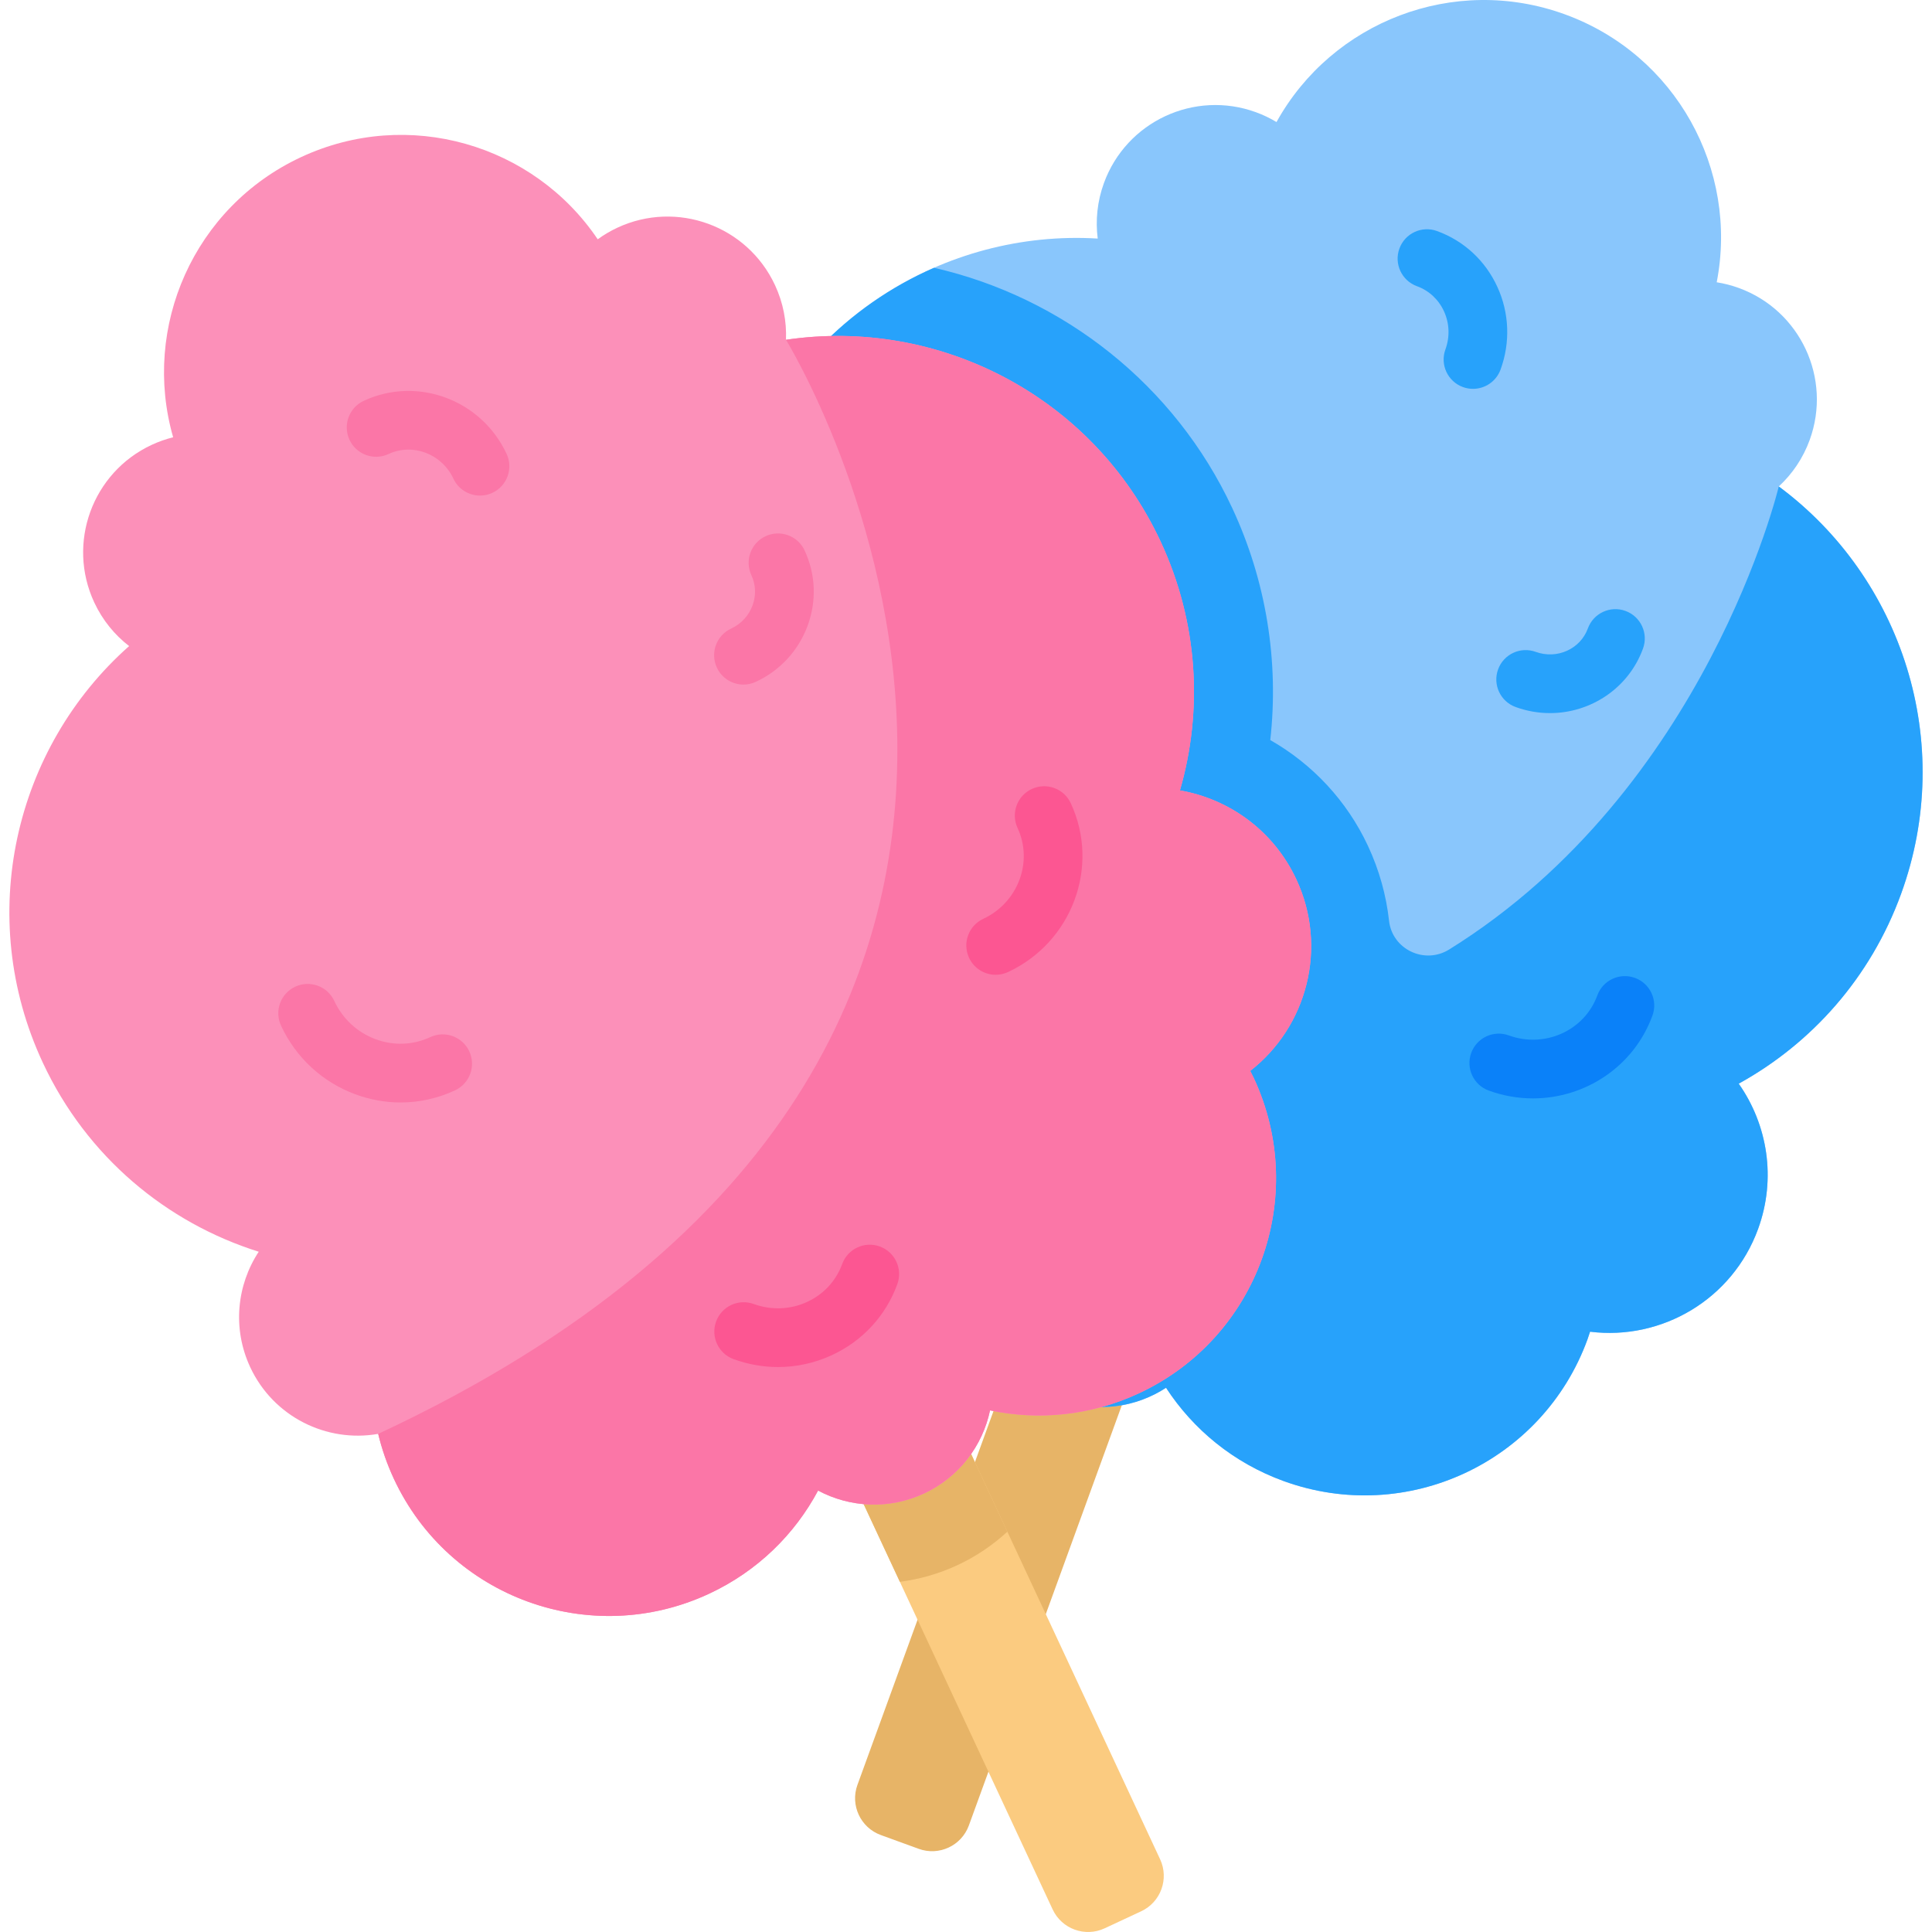
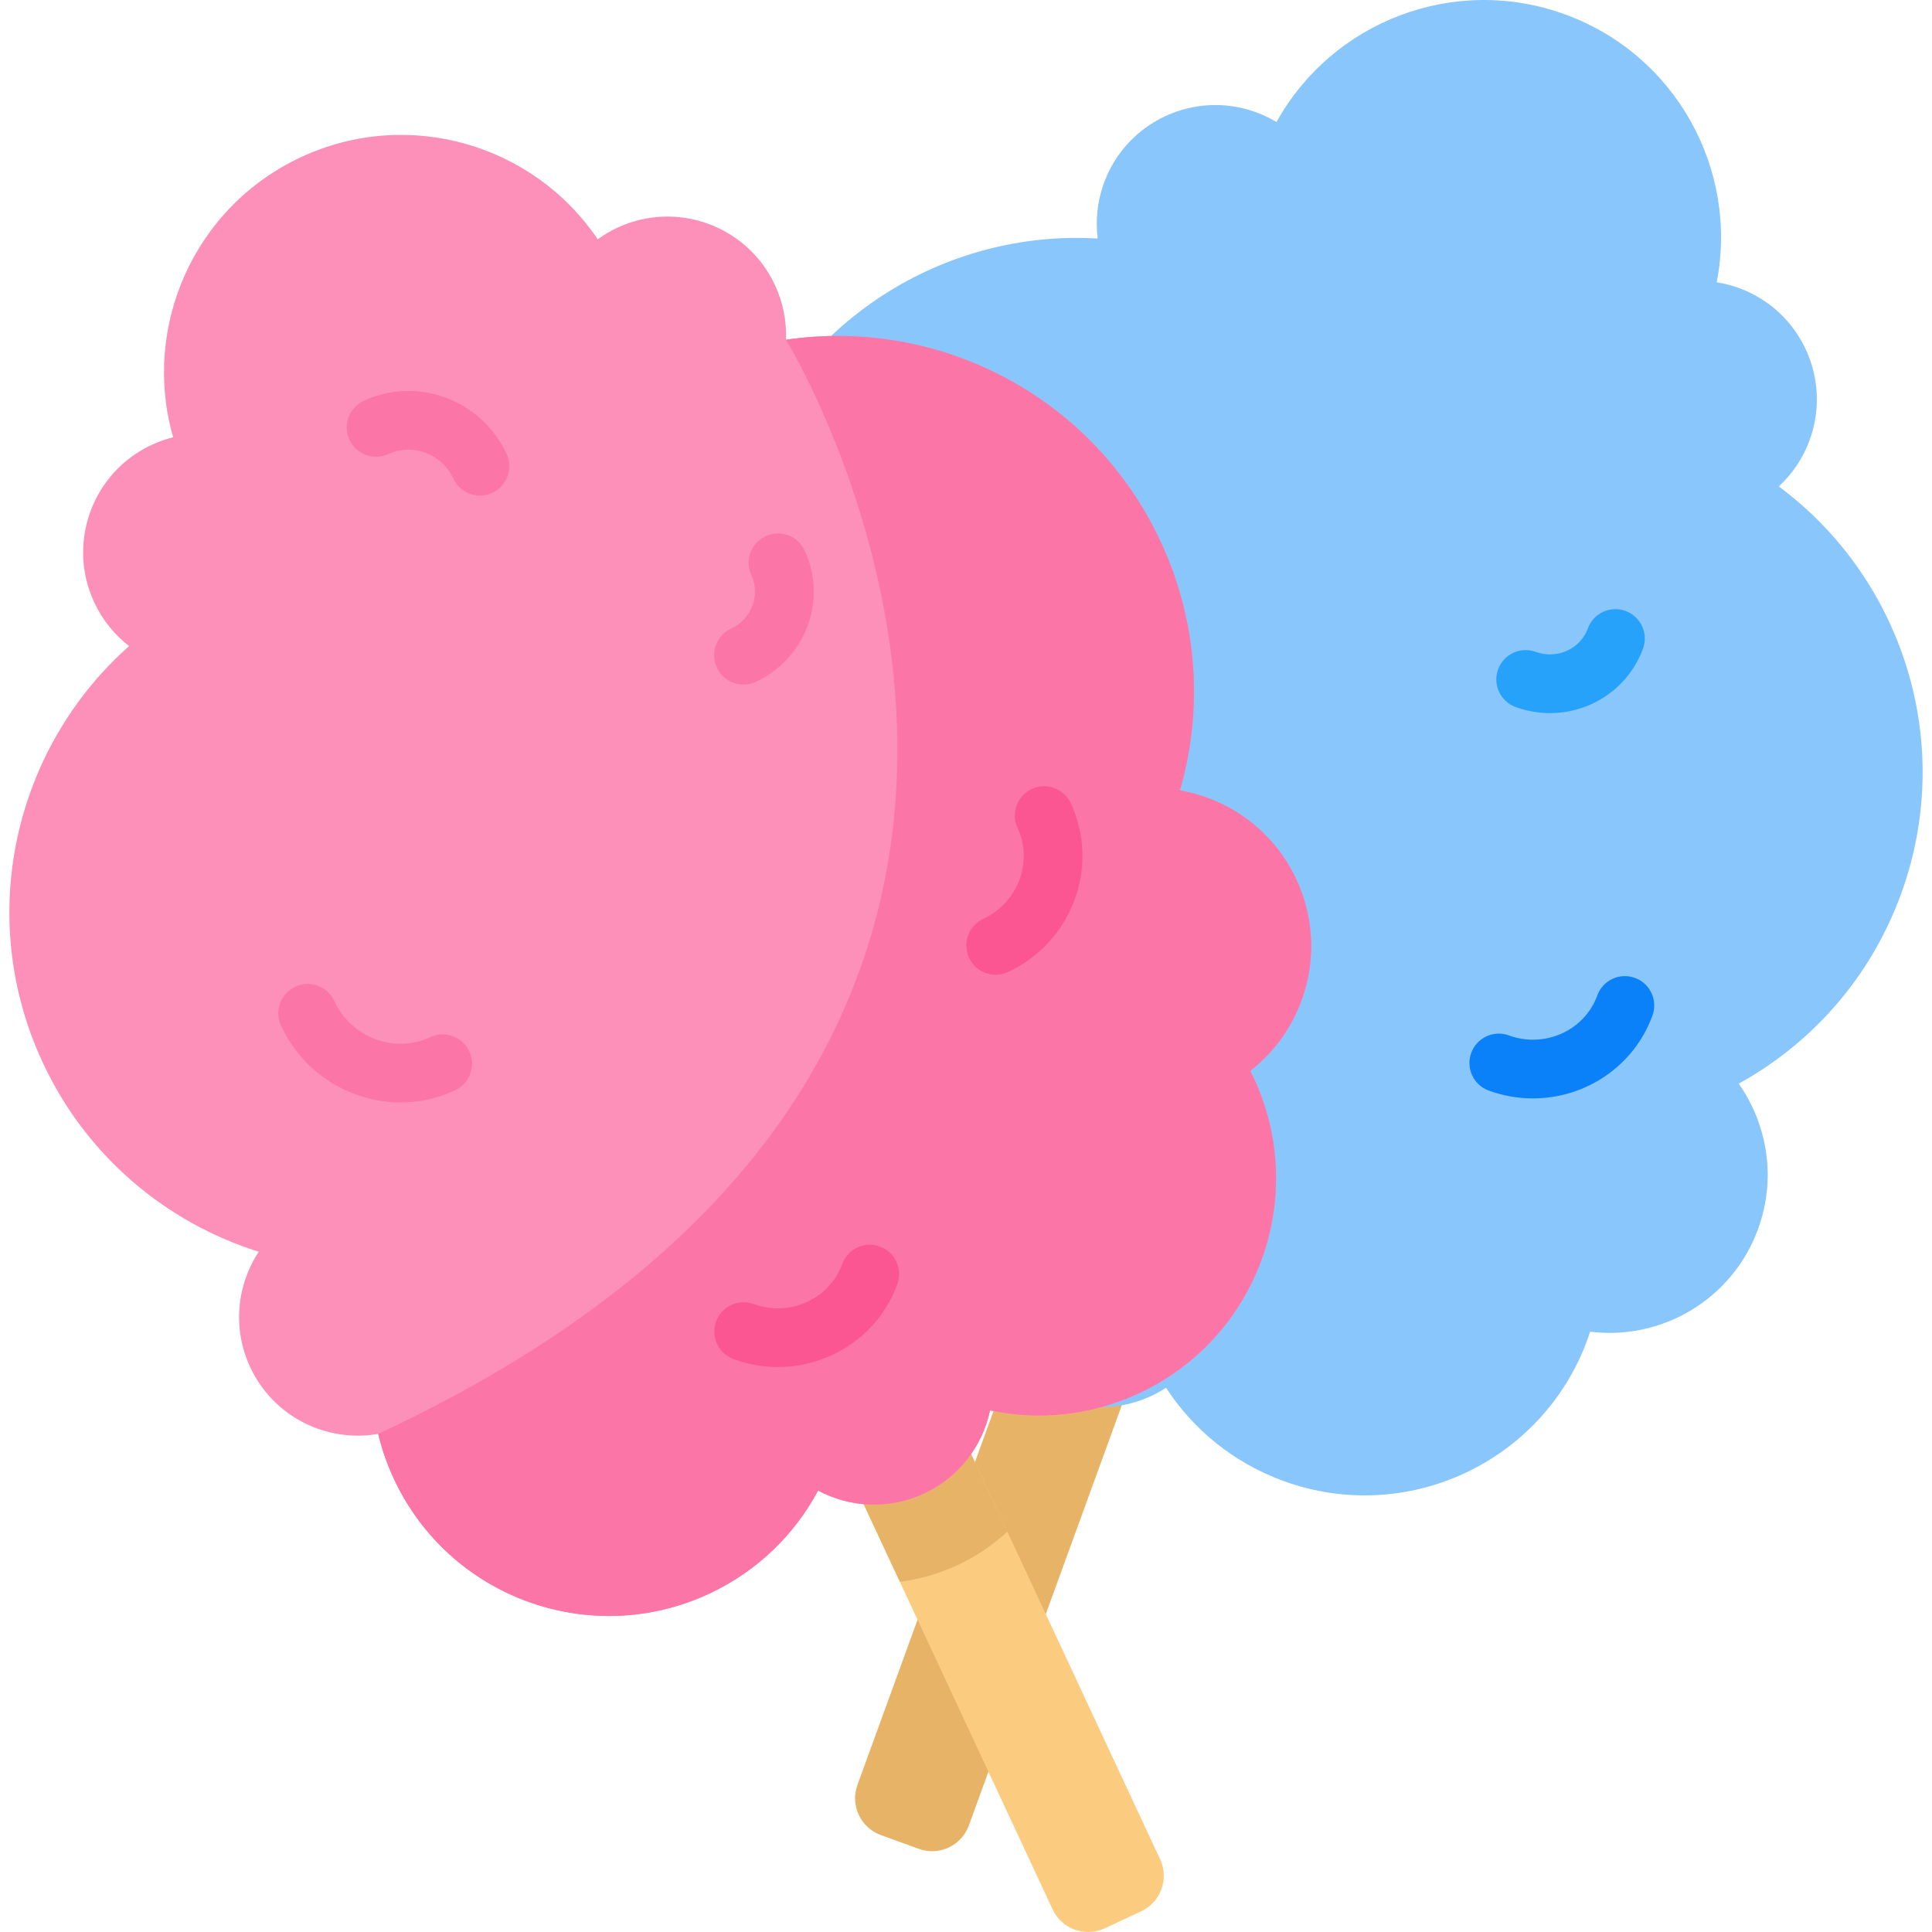
<svg xmlns="http://www.w3.org/2000/svg" id="Capa_1" enable-background="new 0 0 512 512" height="512" viewBox="0 0 512 512" width="512">
  <path d="m227.23 473.013 46.614-128.071 29.532 10.749-46.614 128.071c-1.959 5.382-7.91 8.157-13.292 6.198l-10.042-3.655c-5.382-1.959-8.157-7.91-6.198-13.292z" fill="#e7b467" />
  <path d="m460.777 287.182c19.261-10.624 34.912-27.995 43.027-50.289 14.613-40.148.246-83.772-32.409-107.979 3.561-3.289 6.418-7.448 8.19-12.317 5.936-16.31-2.473-34.344-18.783-40.281-1.935-.704-3.895-1.2-5.856-1.512 5.805-29.825-10.76-60.276-40.216-70.998-29.456-10.721-61.719 1.958-76.443 28.537-1.702-1.022-3.522-1.902-5.457-2.606-16.31-5.936-34.344 2.473-40.281 18.783-1.772 4.869-2.257 9.891-1.643 14.7-40.575-2.447-79.622 21.737-94.234 61.885-9.427 25.901-6.792 53.25 5.031 75.899-10.333 2.126-19.355 9.4-23.228 20.04-4.97 13.656.12 28.516 11.481 36.477-2.171 3.542-4.022 7.352-5.498 11.408-11.873 32.62 4.946 68.689 37.567 80.562 13.297 4.84 27.167 4.909 39.738 1.086 2.777 9.133 9.665 16.895 19.326 20.411s19.926 1.998 27.925-3.213c7.173 11.009 17.842 19.871 31.139 24.711 32.62 11.873 68.689-4.946 80.562-37.567.242-.666.454-1.336.673-2.004 18.96 2.368 37.721-8.532 44.534-27.249 4.871-13.392 2.482-27.652-5.145-38.484z" fill="#89c6fc" />
-   <path d="m471.394 128.914s-19.069 80.32-87.377 122.726c-6.492 4.031-15.066-.047-15.908-7.642-.743-6.704-2.58-13.389-5.575-19.811-5.579-11.962-14.708-21.696-25.898-28.061 2.34-20.908-1.083-42.193-10.086-61.5-15.187-32.57-44.765-55.84-79.023-63.66-22.816 9.969-41.669 28.895-50.858 54.14-9.427 25.901-6.792 53.25 5.031 75.899-10.333 2.126-19.355 9.4-23.228 20.04-4.97 13.656.12 28.516 11.481 36.477-2.403 3.92-4.414 8.169-5.958 12.715-10.574 31.13 5.015 65.639 35.387 78.228 14.09 5.84 28.972 6.19 42.377 2.113 2.778 9.133 9.665 16.895 19.326 20.411s19.926 1.998 27.925-3.213c7.173 11.009 17.842 19.871 31.139 24.711 32.62 11.873 68.689-4.946 80.562-37.567.242-.666.454-1.336.673-2.004 18.96 2.368 37.722-8.532 44.534-27.249 4.875-13.393 2.486-27.652-5.142-38.484 19.261-10.625 34.912-27.995 43.027-50.289 14.613-40.148.246-83.773-32.409-107.98z" fill="#27a2fb" />
  <path d="m278.958 506.01-57.599-123.521 28.483-13.282 57.599 123.521c2.421 5.191.175 11.361-5.016 13.781l-9.685 4.516c-5.192 2.421-11.362.176-13.782-5.015z" fill="#fbcb80" />
  <path d="m238.478 419.201c5.243-.684 10.402-2.155 15.274-4.427s9.315-5.279 13.209-8.855l-17.119-36.712-28.483 13.282z" fill="#e7b467" />
  <path d="m312.698 209.465c6.107-21.132 4.891-44.482-5.135-65.984-18.056-38.721-59.062-59.41-99.269-53.436.192-4.844-.728-9.804-2.918-14.501-7.335-15.731-26.034-22.536-41.765-15.201-1.867.87-3.603 1.905-5.209 3.072-16.985-25.194-50.23-35.014-78.64-21.766s-42.257 45.026-33.875 74.232c-1.926.481-3.835 1.146-5.702 2.016-15.731 7.335-22.536 26.034-15.201 41.765 2.19 4.696 5.398 8.59 9.232 11.556-30.422 26.961-40.931 71.672-22.875 110.393 11.649 24.981 32.85 42.456 57.226 50.111-5.803 8.81-7.039 20.333-2.254 30.595 6.142 13.171 20.249 20.079 33.911 17.675.97 4.04 2.355 8.043 4.179 11.954 14.671 31.461 52.068 45.073 83.529 30.402 12.825-5.98 22.681-15.739 28.867-27.331 8.422 4.494 18.781 5.112 28.098.767s15.503-12.677 17.474-22.018c12.856 2.712 26.667 1.435 39.492-4.546 31.461-14.671 45.073-52.068 30.402-83.529-.3-.642-.623-1.265-.942-1.893 15.082-11.732 20.64-32.706 12.222-50.758-6.022-12.915-17.794-21.309-30.847-23.575z" fill="#fc90b9" />
-   <path d="m262.371 373.768c12.856 2.712 26.667 1.435 39.492-4.546 31.461-14.671 45.073-52.068 30.402-83.529-.3-.642-.623-1.265-.942-1.893 15.082-11.732 20.64-32.706 12.222-50.758-6.023-12.917-17.795-21.311-30.848-23.577 6.107-21.132 4.891-44.482-5.135-65.984-18.056-38.721-59.062-59.41-99.269-53.436 0 0 114.692 186.073-108.069 289.948.97 4.04 2.355 8.043 4.179 11.954 14.671 31.461 52.068 45.073 83.529 30.402 12.825-5.98 22.681-15.739 28.867-27.331 8.422 4.494 18.781 5.112 28.098.767s15.503-12.677 17.474-22.017z" fill="#fb76a7" />
+   <path d="m262.371 373.768c12.856 2.712 26.667 1.435 39.492-4.546 31.461-14.671 45.073-52.068 30.402-83.529-.3-.642-.623-1.265-.942-1.893 15.082-11.732 20.64-32.706 12.222-50.758-6.023-12.917-17.795-21.311-30.848-23.577 6.107-21.132 4.891-44.482-5.135-65.984-18.056-38.721-59.062-59.41-99.269-53.436 0 0 114.692 186.073-108.069 289.948.97 4.04 2.355 8.043 4.179 11.954 14.671 31.461 52.068 45.073 83.529 30.402 12.825-5.98 22.681-15.739 28.867-27.331 8.422 4.494 18.781 5.112 28.098.767s15.503-12.677 17.474-22.017" fill="#fb76a7" />
  <path d="m406.249 291.086c-3.889 0-7.847-.667-11.715-2.075-4.036-1.469-6.117-5.933-4.648-9.969 1.468-4.037 5.932-6.119 9.969-4.649 9.534 3.472 20.059-1.279 23.449-10.594 1.468-4.037 5.931-6.119 9.969-4.649 4.036 1.469 6.117 5.933 4.648 9.969-4.933 13.555-17.866 21.967-31.672 21.967z" fill="#0a81f9" />
  <path d="m410.76 188.98c-3.023 0-6.097-.519-9.103-1.612-4.036-1.469-6.118-5.933-4.648-9.969 1.469-4.036 5.929-6.118 9.969-4.649 5.628 2.049 11.829-.734 13.82-6.202 1.47-4.036 5.932-6.12 9.969-4.648 4.037 1.469 6.118 5.933 4.648 9.969-3.843 10.557-13.913 17.111-24.655 17.111z" fill="#27a2fb" />
-   <path d="m390.357 103.049c-.883 0-1.781-.151-2.659-.471-4.037-1.469-6.118-5.933-4.648-9.969 1.212-3.329 1.081-6.915-.371-10.097-1.431-3.137-3.979-5.505-7.175-6.668-4.036-1.469-6.117-5.933-4.648-9.969 1.468-4.037 5.931-6.119 9.969-4.649 7.147 2.601 12.831 7.868 16.007 14.83 3.155 6.917 3.451 14.686.836 21.874-1.15 3.158-4.134 5.119-7.311 5.119z" fill="#27a2fb" />
  <path d="m263.868 258.329c-2.93 0-5.734-1.663-7.054-4.493-1.816-3.893-.132-8.521 3.761-10.336 9.202-4.29 13.279-15.089 9.091-24.072-1.816-3.893-.132-8.521 3.761-10.336 3.894-1.815 8.52-.131 10.336 3.762 7.814 16.756.361 36.829-16.614 44.744-1.062.496-2.18.731-3.281.731z" fill="#fc5692" />
  <path d="m206.188 362.281c-3.959 0-7.933-.695-11.768-2.091-4.037-1.469-6.118-5.933-4.648-9.969 1.468-4.036 5.933-6.118 9.969-4.648 4.645 1.691 9.648 1.505 14.093-.522 4.399-2.006 7.721-5.583 9.355-10.072 1.468-4.037 5.932-6.119 9.969-4.649 4.036 1.469 6.117 5.933 4.648 9.969-3.072 8.44-9.293 15.154-17.517 18.905-4.489 2.047-9.284 3.077-14.101 3.077z" fill="#fc5692" />
  <g fill="#fb76a7">
    <path d="m197.032 181.421c-2.93 0-5.734-1.663-7.054-4.493-1.816-3.893-.132-8.521 3.761-10.336 2.653-1.237 4.671-3.407 5.679-6.11.992-2.657.889-5.515-.292-8.048-1.816-3.893-.132-8.521 3.761-10.336s8.521-.131 10.336 3.762c2.958 6.343 3.231 13.469.768 20.064-2.447 6.549-7.304 11.793-13.678 14.766-1.063.496-2.181.731-3.281.731z" />
    <path d="m106.167 292.166c-4.072 0-8.163-.734-12.11-2.209-8.682-3.243-15.635-9.685-19.577-18.139-1.815-3.893-.131-8.521 3.762-10.336 3.894-1.815 8.522-.131 10.337 3.762 2.207 4.733 6.085 8.334 10.92 10.141 4.791 1.789 9.949 1.599 14.528-.537 3.894-1.815 8.521-.131 10.336 3.762 1.816 3.893.132 8.521-3.761 10.336-4.596 2.143-9.502 3.22-14.435 3.22z" />
    <path d="m127.207 131.335c-2.929 0-5.734-1.663-7.054-4.492-3.071-6.584-10.785-9.509-17.19-6.52-3.894 1.816-8.521.131-10.336-3.762-1.816-3.893-.132-8.521 3.761-10.336 14.182-6.612 31.167-.312 37.862 14.044 1.816 3.893.132 8.521-3.761 10.336-1.064.495-2.182.73-3.282.73z" />
  </g>
</svg>